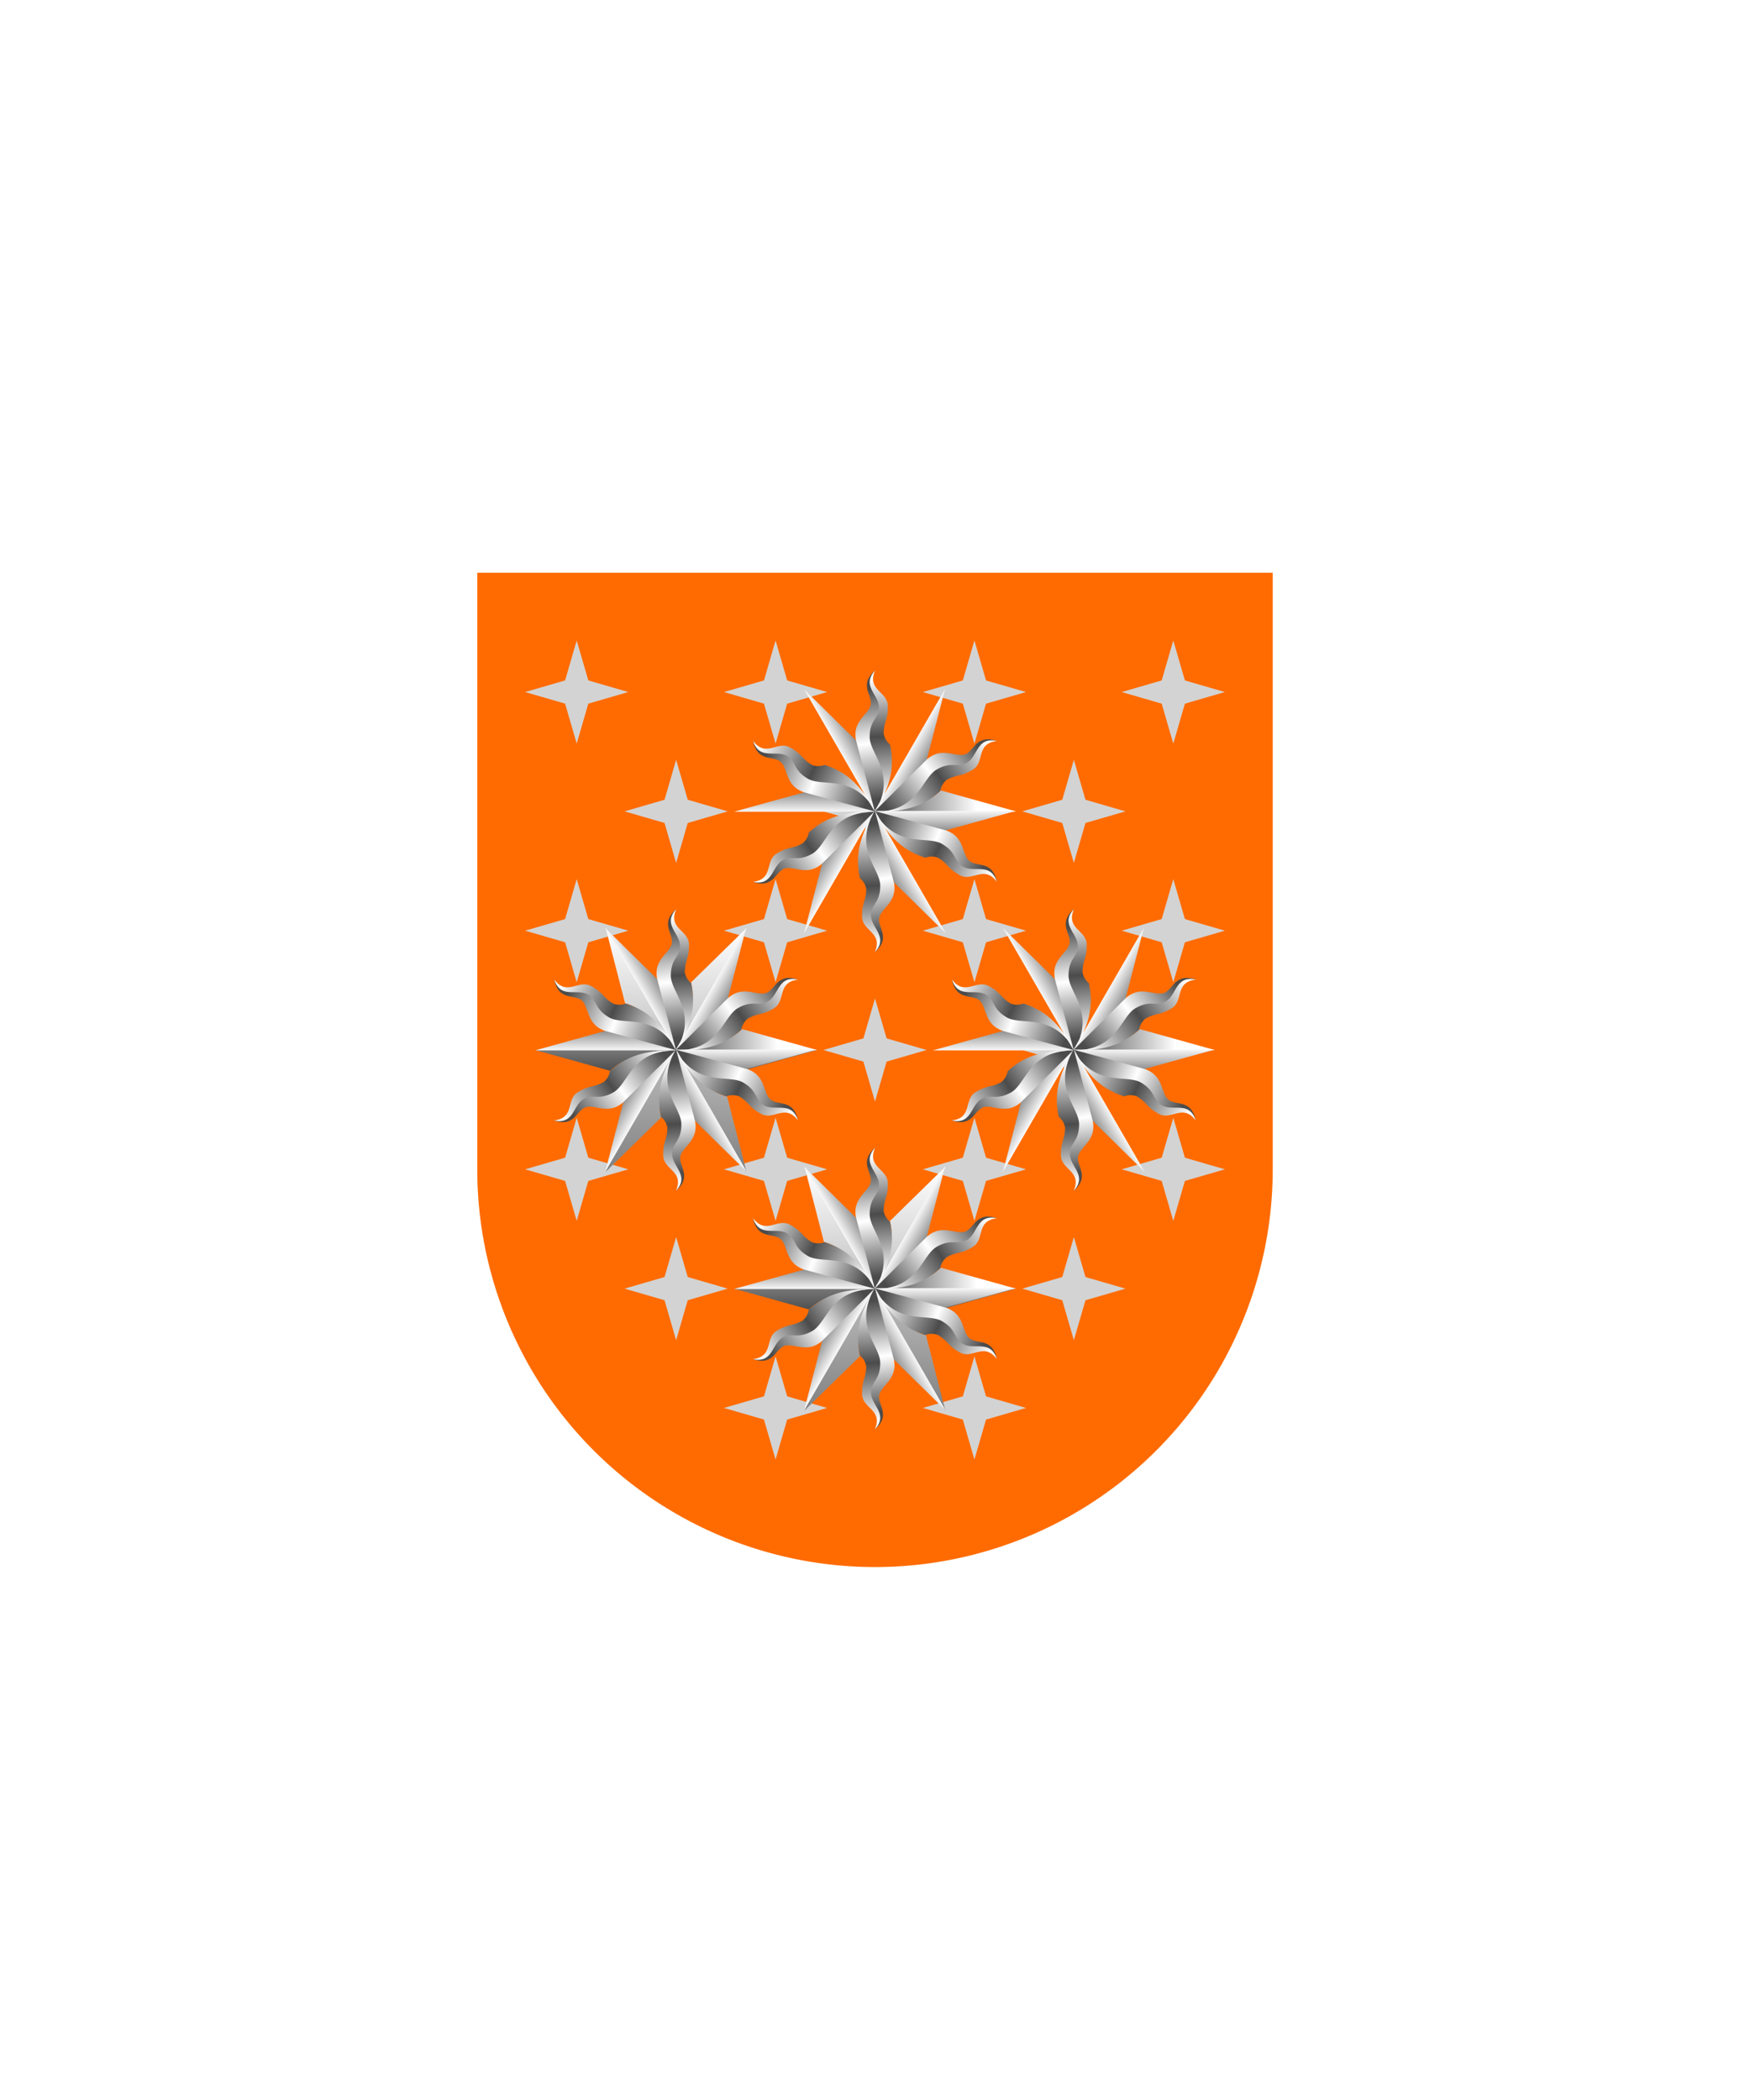
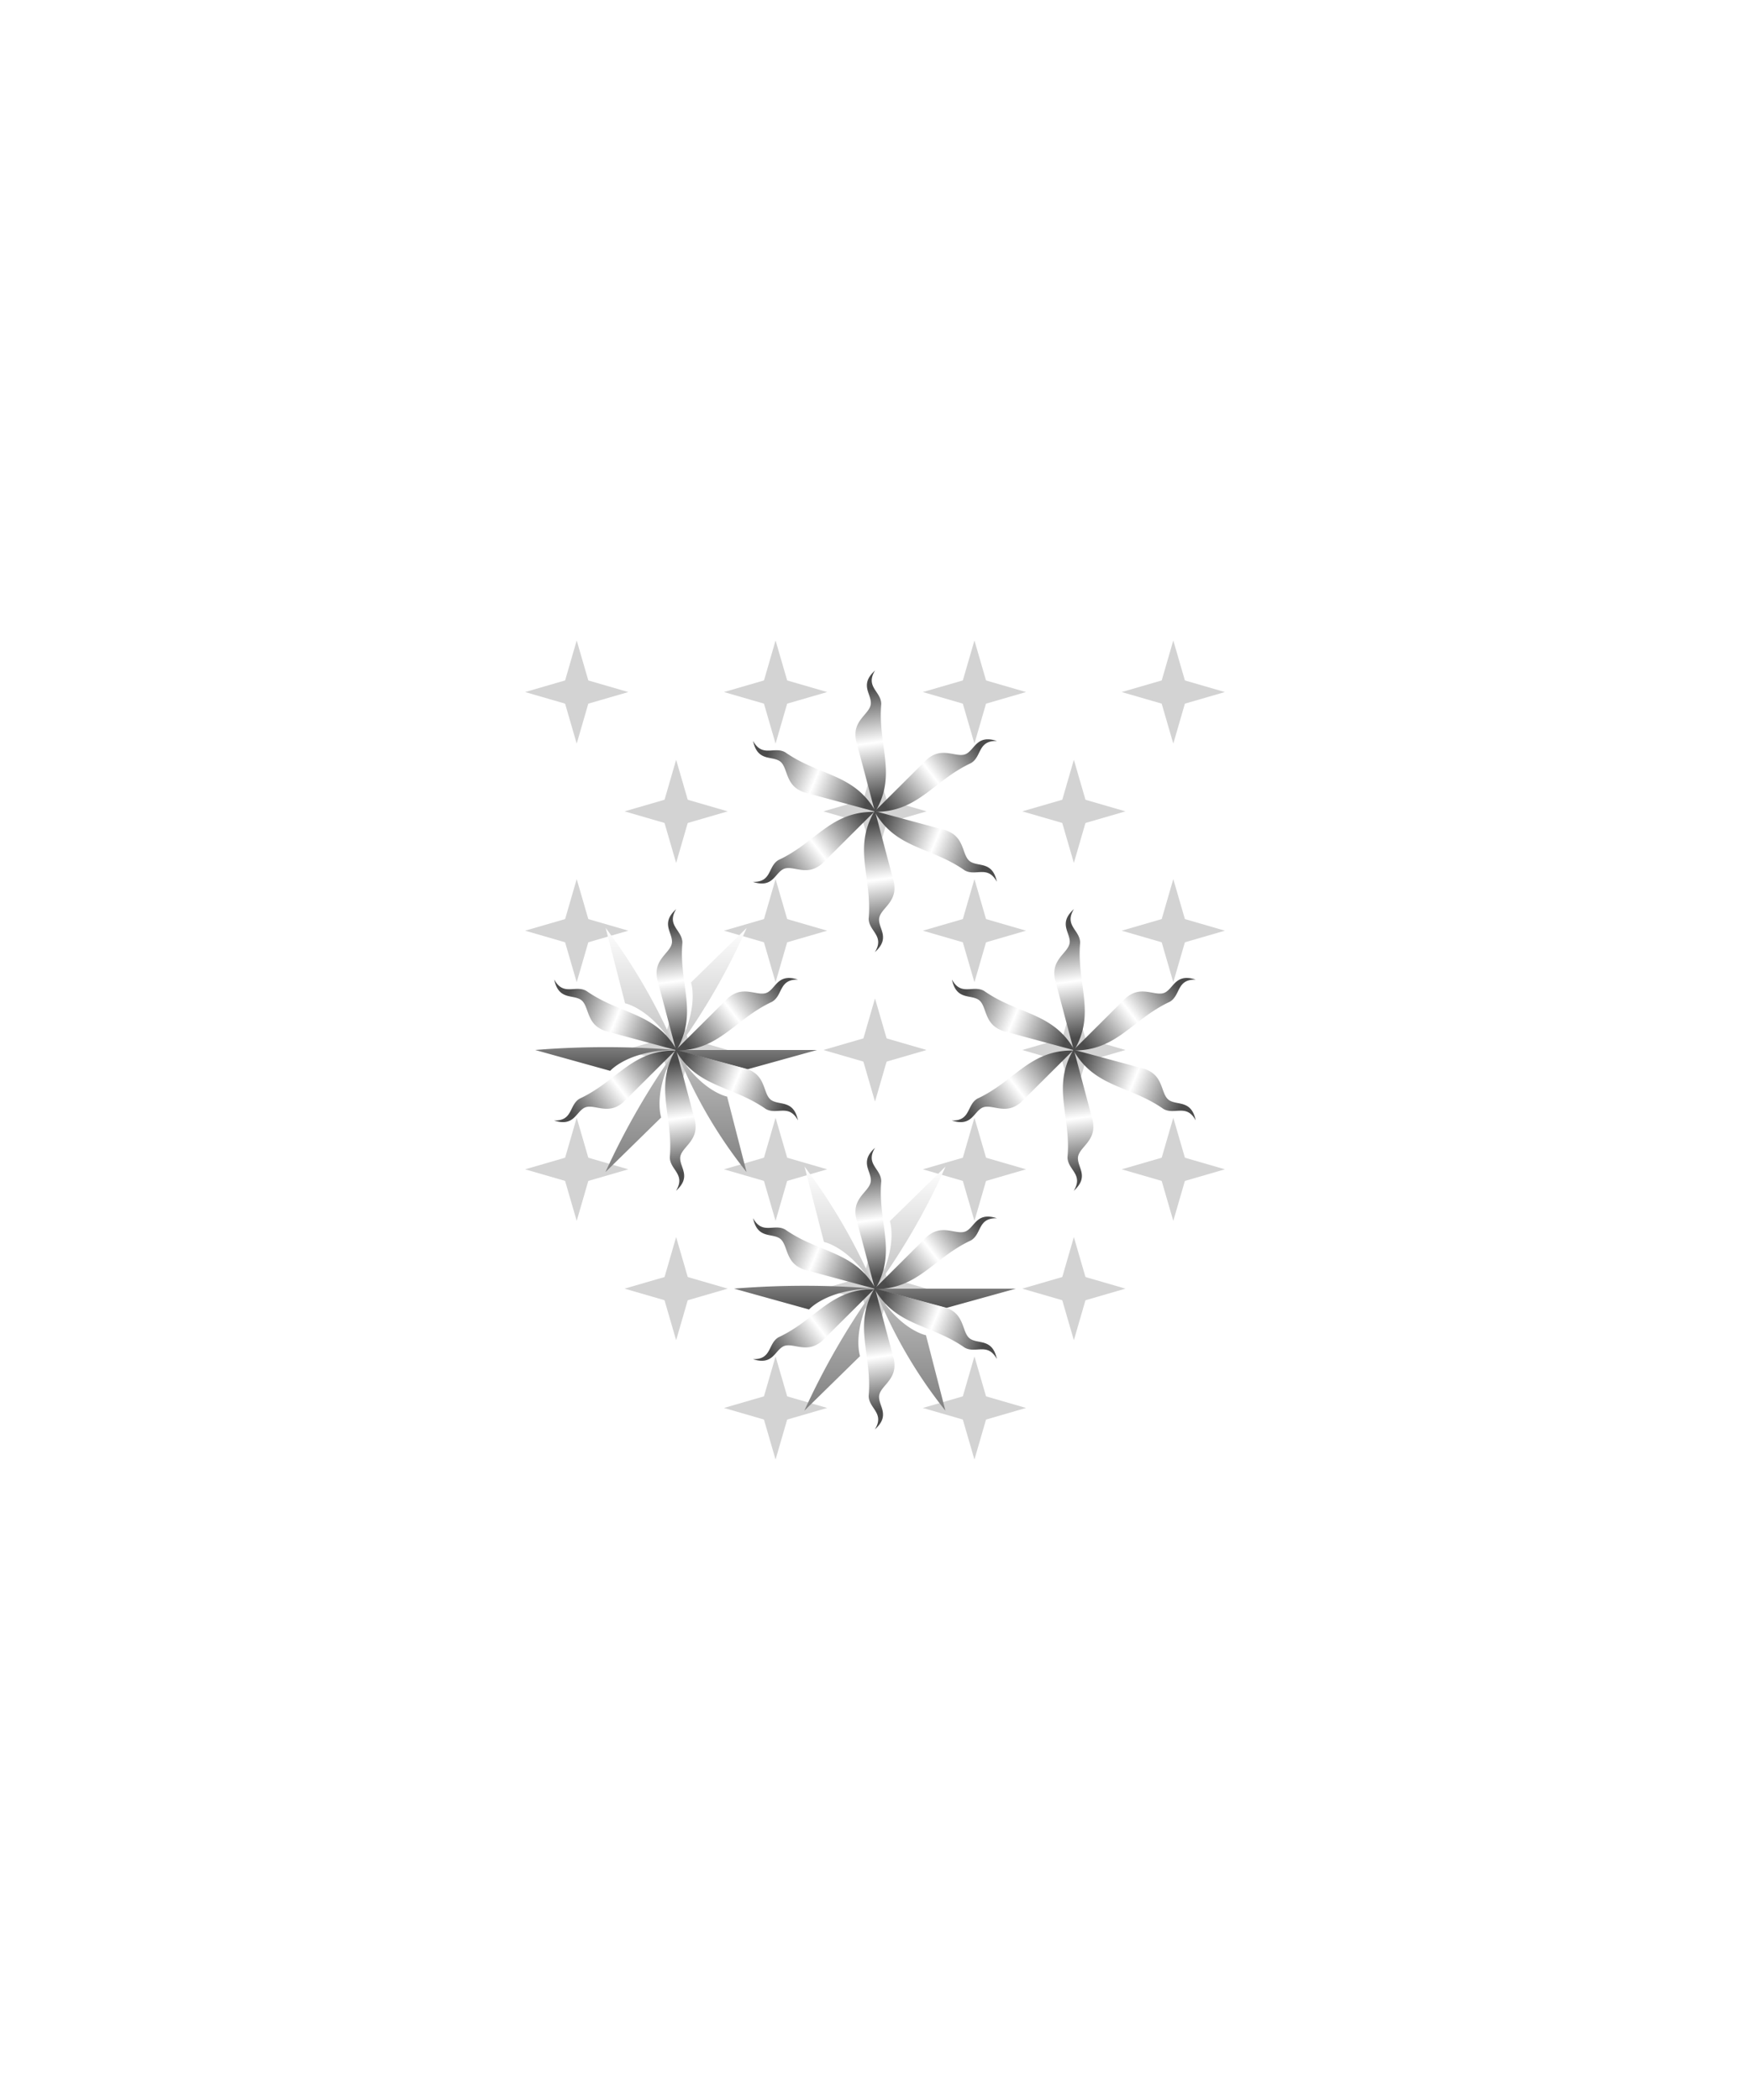
<svg xmlns="http://www.w3.org/2000/svg" xmlns:xlink="http://www.w3.org/1999/xlink" viewBox="0 0 220 264">
  <symbol id="fi177-b" viewBox="-6.48 -6.48 12.96 12.96">
    <use height="7.23" overflow="visible" transform="translate(0 2.863)" width="4.19" x="-2.1" xlink:href="#fi177-a" y="-3.62" />
    <use height="7.23" overflow="visible" transform="rotate(90 -1.432 -1.432)" width="4.19" x="-2.1" xlink:href="#fi177-a" y="-3.62" />
    <use height="7.23" overflow="visible" transform="rotate(180 0 -1.432)" width="4.19" x="-2.1" xlink:href="#fi177-a" y="-3.62" />
    <use height="7.23" overflow="visible" transform="rotate(-90 1.432 -1.432)" width="4.19" x="-2.1" xlink:href="#fi177-a" y="-3.62" />
  </symbol>
  <symbol id="fi177-a" viewBox="-2.1 -3.62 4.19 7.23">
    <path d="m0 3.62-2.1-7.24 4.2.01z" fill="#d3d3d3" />
  </symbol>
  <symbol id="fi177-c" viewBox="-18.98 -6.48 37.96 12.96">
    <use height="12.96" overflow="visible" transform="translate(-12.5)" width="12.96" x="-6.48" xlink:href="#fi177-b" y="-6.48" />
    <use height="12.96" overflow="visible" transform="translate(12.5)" width="12.96" x="-6.48" xlink:href="#fi177-b" y="-6.48" />
  </symbol>
  <symbol id="fi177-d" viewBox="-31.48 -6.48 62.96 12.96">
    <use height="12.96" overflow="visible" transform="translate(-25)" width="12.96" x="-6.48" xlink:href="#fi177-b" y="-6.48" />
    <use height="12.96" overflow="visible" width="12.96" x="-6.48" xlink:href="#fi177-b" y="-6.48" />
    <use height="12.96" overflow="visible" transform="translate(25)" width="12.96" x="-6.48" xlink:href="#fi177-b" y="-6.48" />
  </symbol>
-   <path d="M60 72v75a50 50 0 0 0 50 50 50 50 0 0 0 50-50V72Z" fill="#ff6b00" />
  <use height="12.96" overflow="visible" transform="matrix(1 0 0 -1 85 87)" width="37.96" x="-18.98" xlink:href="#fi177-c" y="-6.48" />
  <use height="12.96" overflow="visible" transform="matrix(1 0 0 -1 135 87)" width="37.96" x="-18.98" xlink:href="#fi177-c" y="-6.48" />
  <use height="12.96" overflow="visible" transform="matrix(1 0 0 -1 85 117)" width="37.96" x="-18.98" xlink:href="#fi177-c" y="-6.48" />
  <use height="12.96" overflow="visible" transform="matrix(1 0 0 -1 135 117)" width="37.96" x="-18.98" xlink:href="#fi177-c" y="-6.48" />
  <use height="12.96" overflow="visible" transform="matrix(1 0 0 -1 85 147)" width="37.96" x="-18.98" xlink:href="#fi177-c" y="-6.48" />
  <use height="12.96" overflow="visible" transform="matrix(1 0 0 -1 135 147)" width="37.96" x="-18.98" xlink:href="#fi177-c" y="-6.48" />
  <use height="12.96" overflow="visible" transform="matrix(1 0 0 -1 110 177)" width="37.96" x="-18.98" xlink:href="#fi177-c" y="-6.48" />
  <use height="12.96" overflow="visible" transform="matrix(1 0 0 -1 110 102)" width="62.96" x="-31.48" xlink:href="#fi177-d" y="-6.48" />
  <use height="12.96" overflow="visible" transform="matrix(1 0 0 -1 110 132)" width="62.96" x="-31.48" xlink:href="#fi177-d" y="-6.48" />
  <use height="12.96" overflow="visible" transform="matrix(1 0 0 -1 110 162)" width="62.96" x="-31.48" xlink:href="#fi177-d" y="-6.48" />
  <defs>
    <linearGradient gradientTransform="matrix(1, 0, 0, -1, 0, 16394.73)" gradientUnits="userSpaceOnUse" id="h69-a" x1="10.73" x2="10.73" y1="16383.81" y2="16388.96">
      <stop offset="0" stop-color="#fff" />
      <stop offset="1" stop-color="#4b4b4b" />
    </linearGradient>
    <linearGradient gradientTransform="matrix(1, 0, 0, -1, 0, 16394.73)" gradientUnits="userSpaceOnUse" id="h69-b" x1="4.62" x2="20.09" y1="16391.86" y2="16385.5">
      <stop offset="0" stop-color="#4b4b4b" />
      <stop offset="0.49" stop-color="#fff" />
      <stop offset="1" stop-color="#4b4b4b" />
    </linearGradient>
    <linearGradient gradientTransform="matrix(1, 0, 0, -1, 0, 16394.73)" gradientUnits="userSpaceOnUse" id="h69-c" x1="4.04" x2="20.28" y1="16394.14" y2="16386.35">
      <stop offset="0" stop-color="#fff" />
      <stop offset="0.49" stop-color="#4b4b4b" />
      <stop offset="1" stop-color="#fff" />
    </linearGradient>
    <linearGradient gradientTransform="matrix(1, 0, 0, 1, 0, 0)" id="h69-d" x1="17.71" x2="17.71" xlink:href="#h69-a" y1="9.13" y2="20.57" />
    <linearGradient gradientUnits="userSpaceOnUse" id="h69-e" x1="21.98" x2="30.49" y1="16.67" y2="16.67">
      <stop offset="0" stop-color="gray" />
      <stop offset="1" stop-color="#fff" />
    </linearGradient>
    <linearGradient id="h69-f" x1="17.71" x2="17.71" xlink:href="#h69-e" y1="33.06" y2="2.37" />
    <filter id="h69-g" name="shadow">
      <feDropShadow dx="0" dy="2" stdDeviation="0" />
    </filter>
    <symbol id="h69-i" viewBox="0 0 21.47 10.73">
-       <path d="M21.47,10.73A36.77,36.77,0,0,0,10.61,7.79h0L0,10.73H21.47Z" fill="url(#h69-a)" />
      <path d="M21.47,10.73c-3.26-5.8-8.51-5.36-13.71-9C6.08.77,4.29,2.58,2.88,0c.65,3.06,2.64,2.28,3.93,3S7.7,6.13,9.68,7.35a4.68,4.68,0,0,0,.93.44Z" fill="url(#h69-b)" />
-       <path d="M8,2.28c1.49.87.91,2.14,3.2,3.46s6.91-.84,10.28,5c-1.84-3.17-3.77-5.85-7.77-7.1a2.67,2.67,0,0,1-1.91,0C10.17,2.65,10.42,2.07,8.49,1S4.85,2.61,2.88,0C3.86,3,6.31,1.32,8,2.28Z" fill="url(#h69-c)" />
    </symbol>
    <symbol id="h69-h" viewBox="0 0 35.43 35.43">
      <path d="M9.43,20.34,0,17.72a109.07,109.07,0,0,1,17.71,0C11.7,17.72,9.43,20.34,9.43,20.34Zm17.24-.19,8.76-2.43H17.71Z" fill="url(#h69-d)" />
-       <path d="M26,15.09l9.43,2.63a74,74,0,0,1-17.72,0C23.73,17.72,26,15.09,26,15.09Z" fill="url(#h69-e)" />
      <path d="M11.3,11.85,8.86,2.37a72.76,72.76,0,0,1,8.85,15.35C14.71,12.5,11.3,11.85,11.3,11.85Zm8.29-2.62,7-6.86a83,83,0,0,1-8.86,15.35C20.72,12.5,19.59,9.23,19.59,9.23Zm4.54,14.35,2.44,9.48a59.19,59.19,0,0,1-8.86-15.34C20.72,22.93,24.13,23.58,24.13,23.58ZM15.84,26.2l-7,6.86a92.44,92.44,0,0,1,8.85-15.34C14.71,22.93,15.84,26.2,15.84,26.2Z" fill="url(#h69-f)" />
      <use height="10.73" transform="translate(0 8.86) scale(0.83)" width="21.47" xlink:href="#h69-i" />
      <use height="10.73" transform="translate(16.53 -2.06) rotate(60) scale(0.83)" width="21.47" xlink:href="#h69-i" />
      <use height="10.73" transform="translate(34.24 6.8) rotate(120) scale(0.83)" width="21.47" xlink:href="#h69-i" />
      <use height="10.73" transform="translate(35.43 26.57) rotate(180) scale(0.83)" width="21.47" xlink:href="#h69-i" />
      <use height="10.73" transform="translate(18.9 37.49) rotate(-120) scale(0.83)" width="21.47" xlink:href="#h69-i" />
      <use height="10.73" transform="matrix(0.41, -0.71, 0.71, 0.41, 1.19, 28.63)" width="21.47" xlink:href="#h69-i" />
    </symbol>
  </defs>
  <g filter="url(#h69-g)">
    <use height="35.43" transform="translate(92.28 144.28)" width="35.43" xlink:href="#h69-h" />
    <use height="35.43" transform="translate(92.28 84.28)" width="35.43" xlink:href="#h69-h" />
    <use height="35.43" transform="translate(67.28 114.28)" width="35.43" xlink:href="#h69-h" />
    <use height="35.43" transform="translate(117.28 114.28)" width="35.43" xlink:href="#h69-h" />
  </g>
</svg>